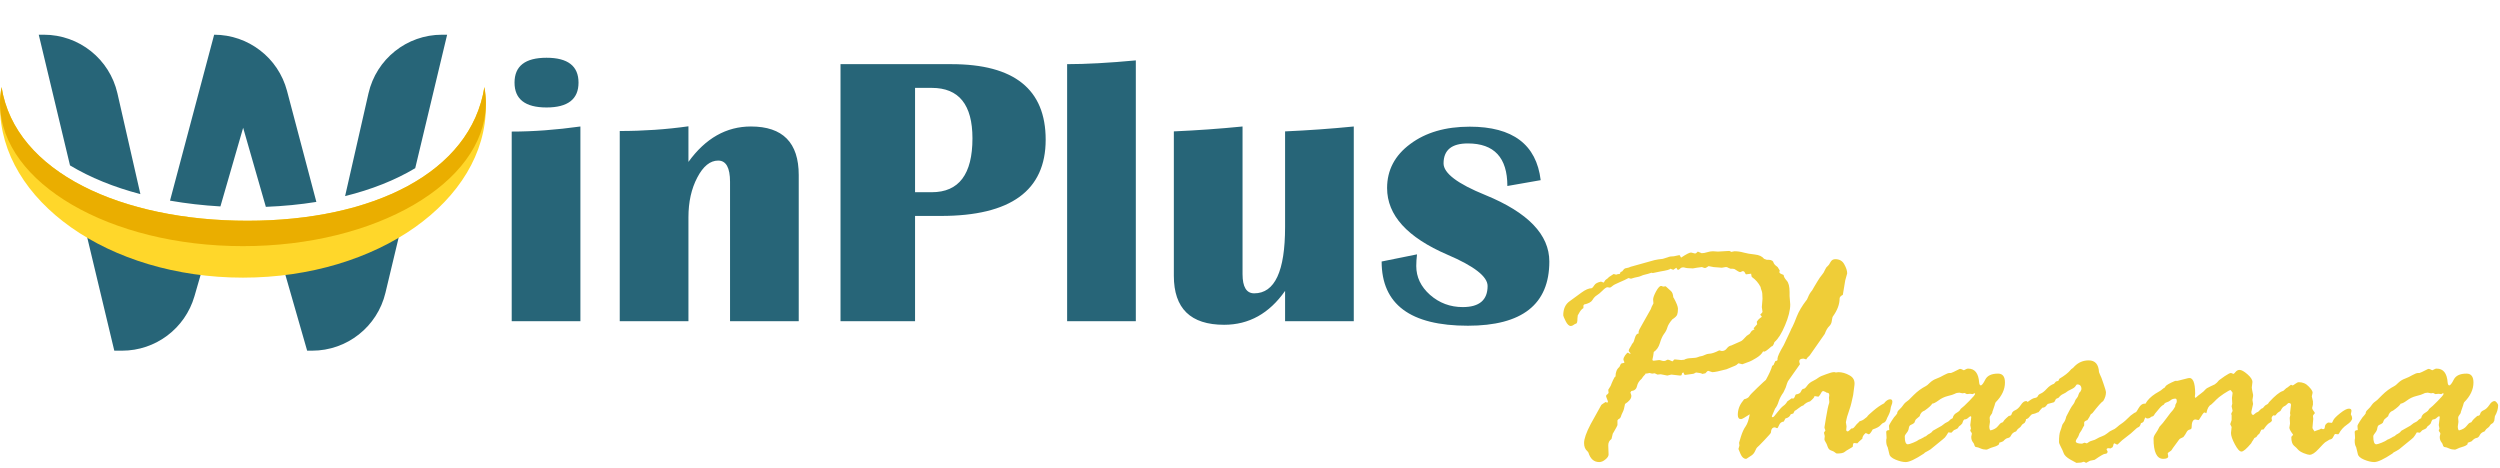
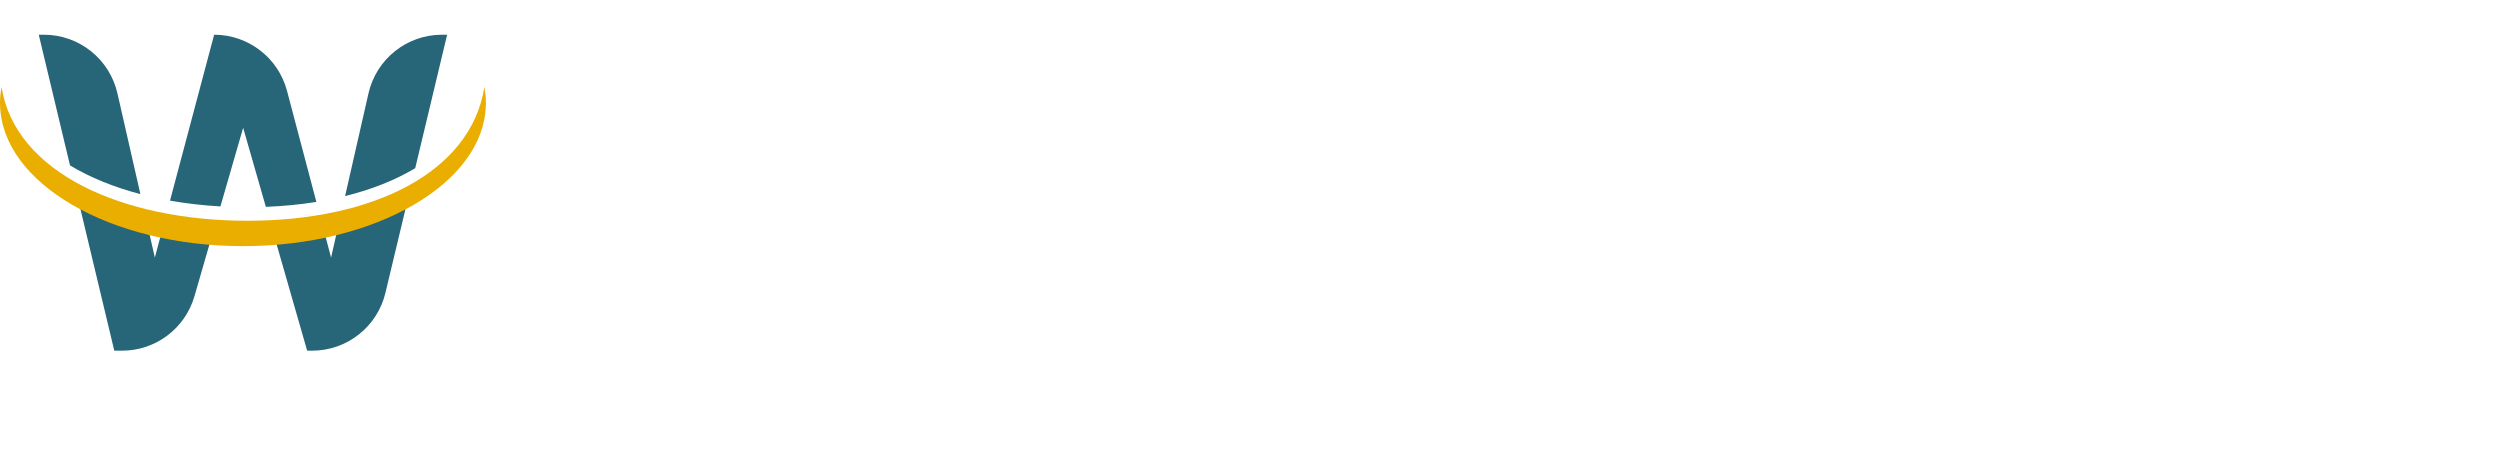
<svg xmlns="http://www.w3.org/2000/svg" width="1073" height="201" viewBox="0 0 1073 201" fill="none">
-   <path d="M234.569 24.788C243.724 24.788 248.302 28.344 248.302 35.457C248.302 42.569 243.724 46.126 234.569 46.126C225.414 46.126 220.837 42.569 220.837 35.457C220.837 28.344 225.414 24.788 234.569 24.788ZM219.625 137.862V56.472C228.834 56.472 238.662 55.744 249.111 54.289V137.862H219.625ZM342.816 137.862H313.332V78.052C313.332 71.963 311.635 68.918 308.242 68.918C304.796 68.918 301.806 71.343 299.275 76.193C296.743 80.988 295.479 86.673 295.479 93.247V137.862H265.993V56.229C276.118 56.229 285.947 55.556 295.479 54.208V69.484C302.803 59.354 311.742 54.289 322.299 54.289C335.976 54.289 342.816 61.24 342.816 75.142V137.862ZM360.75 137.862V27.536H408.331C435.312 27.536 448.802 38.34 448.802 59.947C448.802 81.77 433.804 92.681 403.807 92.681H392.739V137.862H360.75ZM392.739 82.497H399.929C411.562 82.497 417.378 74.792 417.378 59.381C417.378 44.941 411.562 37.72 399.929 37.72H392.739V82.497ZM487.496 25.92V137.862H458.01V27.536C466.143 27.536 475.972 26.997 487.496 25.92ZM581.041 54.289V137.862H551.557V124.849C544.77 134.548 536.046 139.398 525.382 139.398C511.003 139.398 503.814 132.393 503.814 118.383V56.391C513.723 55.96 523.553 55.259 533.3 54.289V117.656C533.3 123.152 534.968 125.9 538.308 125.9C547.14 125.9 551.557 116.417 551.557 97.45V56.391C561.41 55.96 571.24 55.259 581.041 54.289ZM661.259 77.324L646.96 79.83C646.96 67.652 641.304 61.563 629.995 61.563C623.049 61.563 619.575 64.419 619.575 70.131C619.575 74.334 625.552 78.86 637.508 83.71C655.818 91.199 664.974 100.71 664.974 112.241C664.974 130.615 653.315 139.802 629.995 139.802C605.33 139.802 592.998 130.615 592.998 112.241L608.183 109.169C607.968 110.948 607.861 112.618 607.861 114.181C607.861 118.922 609.825 123.044 613.758 126.547C617.743 130.049 622.427 131.8 627.814 131.8C634.923 131.8 638.477 128.783 638.477 122.748C638.477 118.707 632.741 114.234 621.272 109.331C603.983 101.895 595.34 92.358 595.34 80.719C595.34 73.014 598.651 66.709 605.276 61.806C611.901 56.849 620.409 54.37 630.803 54.37C649.276 54.37 659.427 62.022 661.259 77.324Z" fill="#276578" />
  <path d="M189.693 14.9C174.603 14.9 161.517 25.335 158.153 40.072L148.116 84.164C159.432 81.358 169.602 77.338 178.212 72.185L191.908 14.898H189.693V14.9ZM145.689 94.799L142.096 110.552L138.374 96.456C131.584 97.851 124.482 98.819 117.134 99.344L131.829 150.511H133.961C148.936 150.511 161.959 140.239 165.435 125.665L175.588 83.211C166.896 88.021 156.792 91.961 145.689 94.799ZM123.186 38.989C121.3 31.9 117.167 25.86 111.641 21.627C106.129 17.378 99.259 14.9 91.911 14.9L72.968 86.118C79.921 87.333 87.156 88.168 94.601 88.596L104.359 54.842L114.101 88.778C121.612 88.482 128.863 87.778 135.783 86.662L123.186 38.989ZM70.212 96.456L66.457 110.552L62.864 94.799C51.761 91.959 41.657 88.021 32.965 83.214L49.055 150.511H52.385C66.802 150.511 79.463 140.976 83.466 127.126L91.488 99.36C84.135 98.835 77.017 97.851 70.212 96.456ZM50.4 40.072C47.039 25.335 33.95 14.9 18.845 14.9H16.631L30.046 70.988C38.738 76.224 48.972 80.357 60.258 83.311L50.4 40.072Z" fill="#276578" />
-   <path d="M208.55 45.568C208.55 86.215 161.867 119.165 104.275 119.165C46.687 119.165 0 86.215 0 45.568C0 45.386 1.44217e-06 45.206 0.024 45.026C0.024 42.432 0.255 39.874 0.676 37.362C6.464 74.136 52.546 94.747 106.206 94.747C159.865 94.747 202.088 74.136 207.9 37.362C208.294 39.874 208.526 42.432 208.526 45.026C208.55 45.206 208.55 45.386 208.55 45.568Z" fill="#FFD72A" />
  <path d="M208.552 44.206C208.552 44.485 208.552 44.747 208.528 45.026C207.807 78.584 161.401 105.646 104.277 105.646C47.153 105.646 0.746 78.584 0.026 45.026C0.002 44.747 0.002 44.485 0.002 44.206C0.002 41.891 0.234 39.611 0.676 37.362C6.464 74.136 52.544 94.747 106.205 94.747C159.865 94.747 202.088 74.136 207.899 37.362C208.32 39.611 208.552 41.891 208.552 44.206Z" fill="#EAAE00" />
-   <path d="M696.219 116.501L696.775 115.809C697.096 115.347 697.56 115.093 698.16 115.047C698.76 114.954 699.337 114.77 699.89 114.492L710.069 111.652C711.038 111.421 712.239 111.236 713.669 111.098L715.886 110.405C716.486 110.128 717.339 109.989 718.448 109.989L720.731 109.504C720.917 109.504 721.078 109.689 721.215 110.059C721.355 110.382 721.47 110.544 721.563 110.544C723.732 109.112 725.117 108.396 725.718 108.396H725.855L727.516 108.811C727.795 108.811 728.095 108.627 728.417 108.257L728.695 107.98C729.709 108.442 730.265 108.673 730.357 108.673C731.049 108.673 731.834 108.535 732.711 108.257C733.588 107.98 734.417 107.842 735.202 107.842L737.35 107.98L742.127 107.703C742.403 107.703 742.704 107.842 743.027 108.119L744.412 107.842C745.75 107.842 747.066 108.026 748.359 108.396C749.697 108.765 751.29 109.042 753.136 109.227C754.984 109.412 756.322 110.035 757.154 111.098L758.331 111.513H759.16C760.361 111.513 761.077 111.998 761.306 112.968C761.585 113.522 762.138 114.077 762.968 114.631L763.868 116.086C763.776 116.363 763.731 116.64 763.731 116.917C763.731 117.194 764.239 117.518 765.253 117.887L765.53 118.026C765.577 118.718 766.016 119.527 766.846 120.45C767.678 121.328 768.092 122.99 768.092 125.438V127.101L768.37 130.704C768.37 133.151 767.631 136.107 766.154 139.571C764.724 143.035 763.199 145.46 761.585 146.845C761.214 148.093 760.777 148.716 760.269 148.716C758.652 150.194 757.614 150.933 757.154 150.933C757.059 150.933 756.922 150.887 756.738 150.794C756.137 151.903 755.121 152.873 753.691 153.704C752.306 154.535 751.406 155.02 750.99 155.159C750.574 155.297 749.513 155.69 747.804 156.337L746.142 155.921C745.45 156.568 744.965 156.914 744.689 156.96L741.018 158.484C737.927 159.316 735.894 159.731 734.925 159.731L733.195 159.177C732.919 159.177 732.503 159.524 731.948 160.216L730.633 160.493C730.357 160.216 729.456 160.008 727.932 159.87C727.287 160.285 726.755 160.493 726.339 160.493L723.293 160.909C722.924 160.909 722.692 160.563 722.6 159.87L721.979 160.078L721.702 161.048C721.515 161.14 721.286 161.186 721.01 161.186L717.339 160.77L715.607 161.186L712.768 160.632L711.383 160.77L710.206 160.216L709.1 160.355L707.992 160.078L706.675 160.355L706.399 160.216C706.214 160.586 705.983 160.886 705.706 161.117C705.43 161.348 705.061 161.833 704.598 162.572C703.537 163.449 702.868 164.511 702.591 165.759C702.312 167.005 701.506 167.698 700.166 167.837C700.074 168.022 699.937 168.253 699.75 168.53C699.843 168.622 699.982 169.015 700.166 169.707V169.985C700.166 171.093 699.266 172.224 697.467 173.379C697.188 175.042 696.843 176.243 696.427 176.982C696.059 177.721 695.806 178.344 695.666 178.852C695.527 179.314 695.135 179.707 694.489 180.03L694.213 180.446V182.455C694.213 182.547 694.073 182.847 693.797 183.355C693.52 183.817 693.128 184.51 692.62 185.434L692.204 186.126L691.651 188.413C690.727 189.059 690.266 189.96 690.266 191.114L690.403 195.063C690.403 195.756 689.942 196.472 689.018 197.211C688.141 197.95 687.264 198.319 686.388 198.319C684.126 198.319 682.58 196.957 681.748 194.232L681.332 193.678C680.363 192.893 679.879 191.715 679.879 190.145C679.879 188.343 680.826 185.641 682.717 182.039L687.288 173.795C687.335 173.702 687.933 173.287 689.089 172.548L689.85 172.825C690.034 172.733 690.127 172.548 690.127 172.271C690.127 172.178 689.874 171.509 689.366 170.262V169.985C689.366 169.615 689.526 169.384 689.85 169.292L690.403 168.668L690.266 167.283C691.096 166.036 691.535 165.227 691.58 164.858L692.273 163.264C692.736 162.202 693.104 161.648 693.381 161.602C693.381 159.754 693.934 158.392 695.042 157.514L695.598 156.337C695.735 156.059 696.035 155.898 696.496 155.852C696.959 155.805 697.188 155.736 697.188 155.644C697.188 155.459 697.12 155.228 696.983 154.951C696.843 154.674 696.775 154.443 696.775 154.258C696.775 153.796 697.028 153.196 697.536 152.457C698.089 151.718 698.481 151.349 698.713 151.349L699.75 151.972V151.556C699.29 151.141 699.058 150.794 699.058 150.517C699.058 150.148 699.266 149.663 699.682 149.062C700.098 148.416 700.351 147.954 700.443 147.677L700.998 146.984C701.091 146.984 701.322 146.337 701.691 145.044C702.06 143.751 702.591 143.128 703.284 143.174V142.481C703.284 142.019 703.813 140.911 704.874 139.156L708.545 132.643C708.637 132.182 709.006 131.373 709.653 130.219L709.514 128.556C709.514 127.817 709.93 126.662 710.762 125.092C711.639 123.522 712.352 122.737 712.908 122.737C713.184 122.737 713.369 122.783 713.461 122.875C713.6 122.968 713.716 123.014 713.808 123.014L714.914 122.875L717.131 124.884C717.731 125.392 718.076 126.293 718.169 127.586L718.448 128.002C719.601 130.126 720.178 131.627 720.178 132.505C720.178 133.613 720.062 134.468 719.833 135.068C719.646 135.622 718.953 136.292 717.755 137.077C716.599 138.417 715.886 139.594 715.607 140.61C715.33 141.58 714.846 142.504 714.153 143.382C713.508 144.259 712.931 145.552 712.423 147.261C711.915 148.97 711.038 150.24 709.79 151.071C709.653 152.319 709.469 153.381 709.237 154.258V154.397C709.237 154.674 709.422 154.813 709.79 154.813L712.076 154.535C712.352 154.535 712.676 154.605 713.045 154.743C713.461 154.882 713.853 154.951 714.222 154.951C714.593 154.951 715.054 154.766 715.607 154.397H716.023C716.207 154.397 716.784 154.628 717.755 155.09L718.032 154.951C718.308 154.489 718.585 154.258 718.861 154.258L721.563 154.535L722.879 154.397C723.524 153.981 724.517 153.75 725.855 153.704C727.24 153.658 728.187 153.519 728.695 153.288C729.248 153.057 729.733 152.919 730.149 152.873C730.565 152.826 731.094 152.642 731.742 152.319C732.434 151.995 733.011 151.833 733.472 151.833C734.533 151.833 736.01 151.349 737.903 150.379C738.549 150.563 738.92 150.656 739.012 150.656C739.889 150.656 740.605 150.286 741.158 149.547C741.711 148.808 742.335 148.393 743.027 148.3L747.251 146.43C747.619 146.291 748.428 145.529 749.673 144.143L750.921 143.312L751.751 142.134C751.751 142.042 752.19 141.765 753.067 141.303C752.883 141.211 752.743 141.072 752.651 140.888L754.176 139.156C754.083 138.694 754.036 138.417 754.036 138.324V138.047C754.499 137.354 754.96 136.846 755.421 136.523C755.929 136.2 756.182 135.992 756.182 135.899L755.49 135.068C756.137 134.421 756.461 134.006 756.461 133.821L756.182 131.812L756.461 128.279C756.461 126.477 756.345 125.323 756.114 124.815C755.882 124.261 755.721 123.707 755.629 123.152C754.752 121.443 753.528 120.035 751.959 118.926C751.822 118.834 751.751 118.672 751.751 118.441L751.614 117.748V117.471L749.397 117.748C749.305 117.748 749.144 117.518 748.912 117.056C748.728 116.594 748.404 116.363 747.943 116.363L746.974 116.779H746.835C746.513 116.779 745.705 116.34 744.412 115.462C744.136 115.37 743.559 115.324 742.682 115.324L741.711 114.908C741.434 114.723 741.203 114.631 741.018 114.631H740.605L739.012 114.908L735.481 114.631L733.333 114.215C732.548 114.77 732.042 115.047 731.81 115.047C731.626 115.047 731.187 114.908 730.494 114.631H730.357L728.279 114.908C727.632 115 727.102 115.093 726.687 115.185H726.271C724.748 115.185 723.572 115.047 722.74 114.77H722.324C721.815 114.77 721.402 114.954 721.078 115.324C720.754 115.647 720.454 115.809 720.178 115.809C719.993 115.809 719.762 115.509 719.485 114.908C718.885 115.37 718.448 115.67 718.169 115.809L716.923 115.324C716.739 115.693 715.33 116.086 712.7 116.501L709.377 117.194L708.821 117.056C707.76 117.425 706.883 117.679 706.191 117.818C705.498 117.956 704.874 118.164 704.321 118.441C703.813 118.672 703.26 118.834 702.66 118.926C702.06 119.018 701.183 119.25 700.029 119.619L698.921 119.342C698.044 119.85 696.775 120.45 695.113 121.143C693.45 121.836 692.412 122.39 691.996 122.806C691.58 123.222 691.188 123.429 690.819 123.429C690.727 123.429 690.45 123.383 689.989 123.291H689.85C689.434 123.291 688.742 123.776 687.773 124.746C686.848 125.669 686.043 126.339 685.35 126.755C684.658 127.17 684.034 127.84 683.481 128.764C682.972 129.641 681.772 130.288 679.879 130.704C679.786 130.796 679.694 130.934 679.602 131.119V132.228C678.865 132.643 678.194 133.452 677.593 134.653L677.18 135.345L677.04 136.662C677.04 138.047 676.856 138.786 676.487 138.878C676.116 138.971 675.724 139.179 675.31 139.502C674.939 139.779 674.57 139.918 674.202 139.918C673.417 139.918 672.677 139.225 671.985 137.839C671.292 136.454 670.947 135.622 670.947 135.345C670.947 132.62 671.848 130.611 673.649 129.318L678.77 125.577C680.479 124.33 681.932 123.707 683.133 123.707C683.502 123.522 683.894 123.083 684.31 122.39C684.726 121.697 685.671 121.189 687.149 120.866L688.257 121.282C688.349 121.282 688.489 121.097 688.673 120.727C688.857 120.358 689.134 120.058 689.505 119.827C689.919 119.596 690.266 119.296 690.542 118.926L692.343 117.748C692.436 117.748 692.528 117.702 692.62 117.61L693.657 117.887C693.75 117.887 693.889 117.841 694.073 117.748C694.258 117.656 694.582 117.61 695.042 117.61C695.227 117.61 695.366 117.379 695.458 116.917C695.643 116.686 695.898 116.548 696.219 116.501ZM748.012 172.132L748.567 171.37C749.768 171.093 750.529 170.631 750.853 169.985C750.99 169.661 752.143 168.46 754.313 166.382C756.482 164.304 757.683 163.195 757.915 163.057C759.392 160.378 760.292 158.369 760.614 157.029C761.169 156.752 761.446 156.429 761.446 156.059L761.999 154.951L762.623 154.813L762.899 154.535V153.912C762.899 153.08 763.8 151.141 765.601 148.093C767.399 144.351 768.37 142.296 768.507 141.927C768.647 141.511 768.923 140.934 769.339 140.195C769.755 139.41 770.377 137.932 771.209 135.761C772.086 133.59 773.423 131.327 775.224 128.972C775.409 128.879 775.685 128.371 776.056 127.447C776.425 126.477 777.002 125.531 777.786 124.607L778.618 123.152C778.895 122.69 779.379 121.882 780.072 120.727C780.764 119.573 781.386 118.672 781.941 118.026C782.542 117.333 782.979 116.617 783.255 115.878C783.579 115.139 783.948 114.608 784.364 114.285C784.78 113.961 785.196 113.384 785.612 112.553C786.073 111.675 786.765 111.236 787.687 111.236C789.488 111.236 790.781 111.975 791.565 113.453C792.397 114.931 792.811 116.224 792.811 117.333C792.811 117.471 792.534 118.464 791.981 120.312L790.941 126.547C790.02 127.009 789.556 127.54 789.556 128.14C789.556 130.588 788.611 133.128 786.718 135.761C786.533 135.946 786.373 136.546 786.233 137.562C786.141 138.578 785.749 139.41 785.056 140.056C784.364 140.703 783.742 141.788 783.187 143.312L776.749 152.526L776.193 153.08C775.917 153.265 775.593 153.658 775.224 154.258L774.116 153.912C772.87 153.912 772.246 154.304 772.246 155.09C772.246 155.367 772.339 155.736 772.523 156.198V156.337C772.523 156.383 770.817 158.807 767.399 163.611C767.215 163.888 766.893 164.789 766.43 166.313L765.461 168.391C764.492 169.731 763.8 171.047 763.384 172.34C763.015 173.587 762.507 174.603 761.862 175.388C760.937 177.466 760.477 178.552 760.477 178.644C760.477 178.921 760.614 179.06 760.893 179.06C761.169 179.06 761.814 178.367 762.831 176.982C763.892 175.596 764.745 174.672 765.393 174.21C766.085 173.749 766.662 173.102 767.123 172.271L767.815 171.786C767.999 171.693 768.392 171.416 768.992 170.954L769.684 171.093C770.056 170.816 770.285 170.492 770.377 170.123C770.469 169.753 770.609 169.476 770.793 169.292C771.994 169.153 772.731 168.714 773.01 167.975C773.331 167.236 773.7 166.867 774.116 166.867C774.487 166.867 774.972 166.451 775.572 165.62C776.17 164.742 777.002 164.05 778.063 163.542C779.171 162.987 779.98 162.502 780.488 162.087C781.041 161.671 782.126 161.186 783.742 160.632C785.356 160.031 786.441 159.731 786.997 159.731H787.41L787.966 159.87L789.003 159.731C790.62 159.731 792.234 160.193 793.851 161.117C795.465 161.994 796.157 163.38 795.928 165.274L795.373 169.569L794.612 172.964C794.52 173.518 794.151 174.742 793.503 176.635C792.858 178.529 792.534 179.614 792.534 179.891L792.258 181.208L792.534 183.009L792.397 184.464C792.397 184.925 792.626 185.156 793.09 185.156C793.274 185.156 793.782 184.741 794.612 183.91C795.12 184.002 795.604 183.725 796.065 183.078C796.528 182.432 797.15 181.762 797.935 181.069C797.935 180.884 798.235 180.723 798.835 180.584C799.435 180.399 800.267 179.845 801.329 178.921C801.513 178.506 802.413 177.628 804.03 176.289C805.644 174.903 807.19 173.841 808.667 173.102L809.083 172.548C809.868 171.763 810.584 171.37 811.229 171.37C811.877 171.37 812.2 171.716 812.2 172.409C812.2 172.871 812.085 173.356 811.853 173.864C811.621 174.372 811.461 175.042 811.368 175.873C811.276 176.658 810.815 177.813 809.983 179.337L809.707 180.03C809.383 180.815 808.991 181.277 808.53 181.416C808.069 181.554 807.561 181.947 807.006 182.593C806.497 183.194 805.413 183.771 803.751 184.325C803.014 185.711 802.437 186.403 802.021 186.403L800.775 185.849C799.804 186.634 799.32 187.443 799.32 188.274C798.121 189.29 797.405 189.96 797.174 190.283L795.789 190.145C795.42 190.145 795.236 190.653 795.236 191.669C795.236 191.761 794.751 192.084 793.782 192.639C792.858 193.147 792.142 193.608 791.634 194.024C791.128 194.44 790.043 194.648 788.379 194.648C788.195 194.648 787.918 194.486 787.55 194.163C787.181 193.839 786.626 193.562 785.888 193.331C785.196 193.1 784.711 192.569 784.435 191.738C784.156 190.86 783.856 190.191 783.534 189.729C783.21 189.221 783.05 188.828 783.05 188.551L783.187 187.166L782.842 185.711L783.463 184.741C783.187 184.094 783.05 183.655 783.05 183.425L783.742 179.199C784.248 176.15 784.664 174.164 784.988 173.24C785.08 173.148 785.125 172.871 785.125 172.409L784.988 170.677L785.125 169.707C785.125 169.015 784.896 168.645 784.435 168.599C783.971 168.553 783.695 168.437 783.603 168.253C783.002 167.975 782.657 167.837 782.563 167.837C782.194 167.837 781.873 168.137 781.594 168.737C781.317 169.292 780.949 169.8 780.488 170.262L778.755 169.985V170.123C778.755 170.492 778.134 171.208 776.886 172.271C775.733 172.548 774.74 173.148 773.908 174.072C773.539 174.072 772.894 174.442 771.97 175.18C771.093 175.873 770.516 176.266 770.24 176.358L769.684 177.466L768.578 177.813C768.255 178.737 767.494 179.337 766.293 179.614L765.601 180.931C764.632 181.023 763.96 181.531 763.592 182.455C763.223 183.332 762.946 183.771 762.762 183.771C762.67 183.771 762.507 183.725 762.278 183.632C762.091 183.494 761.906 183.425 761.722 183.425C760.706 183.425 760.153 184.186 760.061 185.711C760.061 185.895 759.115 186.981 757.222 188.967C755.329 190.953 754.313 191.969 754.176 192.015C754.036 192.061 753.76 192.546 753.344 193.47C752.975 194.347 752.443 195.017 751.751 195.479C751.058 195.895 750.529 196.241 750.16 196.518C749.836 196.795 749.581 196.934 749.397 196.934C748.428 196.934 747.643 196.241 747.043 194.856C746.443 193.47 746.142 192.754 746.142 192.708L746.558 191.253L746.421 190.006C746.421 189.96 746.698 189.036 747.251 187.235C747.851 185.387 748.52 183.956 749.26 182.94C749.997 181.877 750.574 180.168 750.99 177.813C748.912 179.199 747.667 179.891 747.251 179.891C746.327 179.891 745.866 179.291 745.866 178.09C745.866 175.873 746.582 173.887 748.012 172.132ZM861.083 179.476L862.192 178.506C862.884 178.506 863.3 178.205 863.437 177.605C863.577 176.959 864.061 176.451 864.891 176.081C865.77 175.712 866.576 174.973 867.316 173.864C868.053 172.709 868.816 172.132 869.601 172.132C869.878 172.132 870.201 172.363 870.57 172.825C870.939 173.287 871.123 173.656 871.123 173.933C871.123 175.457 870.662 177.028 869.738 178.644L869.462 180.584L868.977 181.485C868.285 181.854 867.824 182.247 867.592 182.662C867.408 183.078 866.876 183.586 865.999 184.186L865.307 185.156C864.293 185.48 863.6 186.011 863.229 186.75C862.908 187.489 862.423 187.904 861.776 187.997C861.176 188.089 860.507 188.551 859.769 189.382C859.306 189.613 858.753 189.821 858.105 190.006L857.968 190.699C857.505 191.161 856.768 191.53 855.751 191.807C854.782 192.084 854.045 192.361 853.537 192.639C853.074 192.869 852.752 192.985 852.568 192.985C851.691 192.985 850.883 192.823 850.143 192.5C849.406 192.13 848.642 191.9 847.858 191.807C847.581 191.53 847.42 191.23 847.373 190.906C847.328 190.583 847.096 190.168 846.681 189.66C846.267 189.105 846.059 188.366 846.059 187.443L846.335 186.126C846.335 185.942 846.22 185.711 845.988 185.434C845.759 185.156 845.643 184.925 845.643 184.741C845.643 184.556 845.688 184.417 845.782 184.325C845.875 184.233 845.919 184.094 845.919 183.91C845.919 183.679 845.875 183.425 845.782 183.147C845.688 182.87 845.643 182.639 845.643 182.455L846.059 179.06C846.059 178.783 845.967 178.644 845.782 178.644C845.596 178.644 845.251 178.875 844.743 179.337C844.282 179.799 843.726 180.03 843.081 180.03C842.712 180.307 842.412 180.884 842.181 181.762C841.812 182.224 841.351 182.639 840.796 183.009L840.519 183.425C840.427 183.748 840.079 184.025 839.482 184.256C838.881 184.441 838.465 184.695 838.234 185.018L837.541 185.711L836.227 185.572C836.135 185.664 835.88 186.08 835.464 186.819C835.05 187.512 834.518 188.089 833.871 188.551L828.61 192.846C828.057 193.216 827.248 193.678 826.187 194.232L825.771 194.648C822.077 197.095 819.47 198.319 817.946 198.319C816.7 198.319 815.247 197.973 813.585 197.28C811.921 196.587 811.023 195.756 810.884 194.786L810.191 191.946C809.775 191.299 809.567 190.399 809.567 189.244C809.567 188.69 809.615 188.32 809.707 188.136V187.72L809.567 185.434C809.567 184.879 810.007 184.602 810.884 184.602L810.745 182.732C810.745 182.547 811.137 181.831 811.922 180.584C812.753 179.291 813.306 178.552 813.585 178.367L814.275 177.466C814.231 176.912 814.554 176.335 815.247 175.735C815.939 175.088 816.492 174.442 816.908 173.795C817.324 173.148 818.109 172.432 819.262 171.647L821.34 169.569C822.954 167.952 824.71 166.659 826.601 165.689C826.877 165.597 827.433 165.135 828.262 164.304C829.141 163.472 830.111 162.872 831.172 162.502C832.28 162.087 833.341 161.579 834.358 160.978C835.419 160.378 836.248 160.078 836.849 160.078H837.404C837.588 160.078 838.81 159.5 841.072 158.346H841.488C841.672 158.346 842.112 158.53 842.805 158.9H842.942L844.05 158.346C844.234 158.253 844.466 158.207 844.743 158.207C847.605 158.207 849.174 160.193 849.45 164.165C849.543 164.996 849.774 165.412 850.143 165.412C850.606 165.412 851.251 164.581 852.083 162.918C852.96 161.209 854.782 160.355 857.552 160.355C859.538 160.355 860.53 161.625 860.53 164.165C860.53 167.167 859.19 170.008 856.515 172.686C856.328 173.056 856.191 173.472 856.099 173.933L855.13 176.774V176.912C855.13 177.19 854.922 177.582 854.506 178.09C854.137 178.552 853.953 178.968 853.953 179.337L854.09 181.069L853.813 183.009C853.813 183.886 853.974 184.464 854.298 184.741C855.775 184.371 856.836 183.771 857.484 182.94C858.176 182.062 858.661 181.577 858.937 181.485L859.63 181.208C860.046 180.515 860.53 179.938 861.083 179.476ZM838.097 179.476C838.281 178.46 838.834 177.697 839.758 177.19C840.727 176.635 841.304 176.081 841.488 175.527C842.365 174.88 843.613 173.725 845.227 172.063C846.889 170.4 847.72 169.384 847.72 169.015C847.72 168.876 847.628 168.807 847.444 168.807H847.305L846.751 169.153L845.504 169.015L844.189 169.153L843.22 168.668L842.32 168.807L840.935 168.53C840.195 168.53 839.55 168.691 838.995 169.015C838.489 169.292 837.473 169.615 835.948 169.985C834.471 170.354 833.133 171.001 831.933 171.924C830.732 172.802 829.855 173.24 829.302 173.24C828.978 173.933 827.894 174.926 826.048 176.22C824.939 176.589 824.223 177.397 823.902 178.644C822.701 179.614 822.101 180.168 822.101 180.307L821.616 181.485C821.248 181.808 820.784 182.085 820.231 182.316C819.678 182.501 819.354 182.986 819.262 183.771C819.17 184.51 818.846 185.203 818.293 185.849C817.785 186.45 817.53 186.935 817.53 187.304C817.53 189.567 817.969 190.699 818.846 190.699C819.215 190.699 819.978 190.468 821.132 190.006C822.332 189.498 823.025 189.152 823.209 188.967C823.394 188.782 823.762 188.597 824.318 188.413L825.632 187.72C825.816 187.535 826.024 187.419 826.256 187.373C826.485 187.327 826.717 187.189 826.948 186.958C827.177 186.681 827.593 186.403 828.194 186.126C828.794 185.803 829.255 185.387 829.579 184.879C830.363 184.417 831.633 183.702 833.386 182.732L834.842 181.623C835.856 181.161 836.48 180.769 836.712 180.446C836.941 180.122 837.404 179.799 838.097 179.476ZM882.411 163.75L883.449 163.472L883.864 162.572C886.126 161.232 887.741 159.962 888.712 158.761C888.804 158.577 889.012 158.392 889.333 158.207C889.657 158.022 890.002 157.699 890.373 157.237C892.08 155.528 894.112 154.674 896.466 154.674C899.236 154.674 900.713 156.36 900.898 159.731L901.314 160.77C901.682 161.417 902.191 162.733 902.836 164.719C903.528 166.705 903.876 167.929 903.876 168.391C903.876 169.638 903.483 170.885 902.699 172.132C902.051 172.455 900.505 174.187 898.059 177.328L897.367 177.813C896.996 178.644 896.511 179.476 895.911 180.307C894.989 180.63 894.528 180.977 894.528 181.346V182.593C894.528 182.686 894.412 182.87 894.181 183.147C893.997 183.425 893.72 183.956 893.351 184.741L892.796 185.572C892.612 185.757 892.427 186.149 892.243 186.75C892.059 187.304 891.78 187.812 891.411 188.274C891.087 188.736 890.926 189.105 890.926 189.382C890.926 190.075 891.827 190.422 893.628 190.422C893.72 190.422 894.065 190.283 894.665 190.006L895.634 190.283C895.727 190.283 895.958 190.145 896.327 189.867C896.698 189.544 897.251 189.29 897.988 189.105C898.773 188.921 899.444 188.643 899.997 188.274C900.598 187.904 901.29 187.581 902.075 187.304C902.904 187.027 903.689 186.588 904.429 185.988C905.169 185.341 905.882 184.879 906.575 184.602C907.315 184.325 907.983 183.91 908.584 183.355C909.229 182.755 909.945 182.201 910.73 181.693C911.514 181.184 912.76 180.076 914.469 178.367C915.577 177.49 916.338 177.005 916.754 176.912C916.846 176.912 917.239 176.312 917.931 175.111C918.668 173.864 919.5 173.24 920.424 173.24C921.393 173.24 921.878 173.702 921.878 174.626C921.878 175.134 921.646 175.619 921.185 176.081V176.497L921.323 177.605C921.415 177.744 921.462 177.951 921.462 178.229C921.462 178.413 921.278 178.69 920.909 179.06C920.585 179.429 920.354 179.914 920.217 180.515C920.077 181.069 919.64 181.438 918.9 181.623C918.624 182.639 918.255 183.217 917.792 183.355C917.378 183.494 916.778 183.956 915.993 184.741C915.208 185.526 914.1 186.45 912.668 187.512C911.238 188.574 910.245 189.406 909.692 190.006C909.184 190.56 908.837 190.837 908.652 190.837C908.56 190.837 908.376 190.745 908.099 190.56C907.823 190.375 907.636 190.283 907.544 190.283C907.267 190.283 907.083 190.606 906.991 191.253L906.714 191.946C906.114 192.315 905.766 192.5 905.674 192.5L905.261 192.361H904.982C904.429 192.361 904.152 192.569 904.152 192.985L904.568 193.678V193.816C904.568 194.463 904.197 194.786 903.46 194.786C902.952 194.786 901.474 195.641 899.028 197.349L897.019 197.765L895.358 198.666C894.805 198.343 894.457 198.181 894.32 198.181L893.212 198.527L891.203 198.666C891.158 198.666 890.302 198.204 888.641 197.28C887.027 196.356 886.058 195.433 885.734 194.509C885.41 193.585 884.994 192.662 884.488 191.738C883.98 190.768 883.725 190.098 883.725 189.729C883.725 187.512 883.909 185.942 884.28 185.018C884.649 184.048 884.881 183.332 884.973 182.87C885.065 182.408 885.318 181.923 885.734 181.416C886.195 180.861 886.564 179.984 886.842 178.783C888.18 176.104 889.104 174.464 889.61 173.864C890.118 173.264 890.51 172.525 890.789 171.647L891.687 170.4C891.78 170.308 891.919 169.961 892.103 169.361C892.288 168.714 892.519 168.345 892.796 168.253C893.165 167.606 893.351 167.19 893.351 167.005C893.351 165.666 892.751 164.996 891.55 164.996C891.319 164.996 891.066 165.25 890.789 165.759C890.51 166.22 889.865 166.682 888.849 167.144C887.88 167.606 887.28 167.952 887.048 168.183C886.819 168.414 886.311 168.714 885.526 169.084C884.786 169.407 884.141 169.938 883.588 170.677L882.411 171.231C882.04 172.109 881.718 172.594 881.44 172.686C881.163 172.779 880.31 173.01 878.878 173.379C878.785 173.425 878.556 173.702 878.185 174.21C877.816 174.718 877.287 174.973 876.595 174.973C876.039 175.527 875.486 176.173 874.933 176.912C874.746 176.912 874.262 177.097 873.477 177.466L872.092 177.813C871.723 178.09 871.308 178.529 870.847 179.129C870.431 179.73 869.622 180.03 868.424 180.03C867.732 180.03 867.384 179.476 867.384 178.367C867.384 176.104 868.169 174.303 869.738 172.964C871.355 171.624 872.532 170.908 873.269 170.816C874.009 170.723 874.47 170.446 874.654 169.985C874.839 169.523 875.278 169.153 875.971 168.876C876.708 168.553 877.54 167.883 878.464 166.867C879.433 165.805 880.471 165.089 881.579 164.719L882.411 163.75ZM948.604 165.897L950.544 164.996C951.189 164.581 951.813 163.98 952.414 163.195L954.836 161.463C956.221 160.539 957.122 160.078 957.538 160.078L958.644 160.493C958.738 160.493 959.015 160.216 959.476 159.662C959.984 159.061 960.56 158.761 961.206 158.761C962.038 158.761 963.17 159.385 964.599 160.632C966.029 161.879 966.745 162.987 966.745 163.957L966.469 166.313C966.469 166.682 966.653 167.721 967.022 169.43V169.985L966.745 171.647L967.022 173.379L966.261 176.774C966.261 177.651 966.561 178.09 967.161 178.09C967.946 177.351 968.615 176.912 969.17 176.774L970.139 175.804C970.508 175.434 970.785 175.25 970.969 175.25C971.153 175.25 971.385 175.042 971.661 174.626C971.985 174.164 972.378 173.841 972.838 173.656C973.302 173.472 973.623 173.148 973.807 172.686C976.393 169.869 978.378 168.253 979.763 167.837C979.948 167.837 980.248 167.606 980.664 167.144C981.125 166.682 981.493 166.405 981.772 166.313L983.294 165.135L983.918 165.412H984.055C984.147 165.412 984.519 165.181 985.164 164.719C985.811 164.257 986.272 164.027 986.549 164.027C988.302 164.027 989.735 164.627 990.843 165.828C991.996 166.983 992.573 167.883 992.573 168.53L992.226 170.123L992.713 172.271V173.656L992.365 175.111C992.365 175.388 992.549 175.781 992.918 176.289C993.334 176.797 993.542 177.143 993.542 177.328C992.989 177.929 992.713 178.321 992.713 178.506L992.85 179.753L992.505 183.563C992.505 183.886 992.805 184.417 993.403 185.156C993.682 184.972 994.074 184.81 994.582 184.671C995.088 184.533 995.48 184.394 995.759 184.256C996.036 184.071 996.173 183.979 996.173 183.979C996.173 183.933 996.151 183.91 996.104 183.91C996.196 183.91 996.473 184.002 996.936 184.186H997.213C997.581 184.186 997.789 183.84 997.834 183.147C997.881 182.408 998.342 181.808 999.219 181.346L1000.88 181.485C1000.98 181.392 1001.16 181.023 1001.44 180.376C1001.76 179.683 1002.73 178.69 1004.34 177.397C1006.01 176.058 1007.28 175.388 1008.15 175.388C1008.89 175.388 1009.26 175.712 1009.26 176.358C1009.26 176.543 1009.17 177.028 1008.98 177.813C1009.35 178.46 1009.54 179.014 1009.54 179.476C1009.54 180.353 1008.77 181.3 1007.25 182.316C1005.78 183.332 1004.64 184.602 1003.86 186.126L1003.58 186.403L1002.2 186.265C1002.1 186.265 1001.87 186.634 1001.5 187.373C1001.18 188.066 1000.79 188.459 1000.33 188.551C999.867 188.643 999.543 188.782 999.359 188.967L997.905 189.867C997.628 190.052 996.704 190.999 995.135 192.708C993.611 194.371 992.318 195.202 991.257 195.202C990.796 195.202 989.964 194.971 988.766 194.509C987.565 194.001 986.757 193.493 986.341 192.985C985.925 192.477 985.327 191.9 984.54 191.253C983.802 190.606 983.434 189.382 983.434 187.581C983.434 187.489 983.55 187.327 983.779 187.096C984.055 186.865 984.195 186.681 984.195 186.542C983.134 185.156 982.602 184.164 982.602 183.563C982.602 183.286 982.649 182.986 982.741 182.662C982.833 182.339 982.878 182.039 982.878 181.762L982.741 179.337L983.018 178.09L982.878 177.328L983.294 173.795C983.294 173.24 982.97 172.964 982.325 172.964C982.141 172.964 981.886 173.148 981.564 173.518C981.24 173.887 980.824 174.187 980.316 174.418C979.855 174.603 979.347 175.25 978.794 176.358C977.962 176.82 977.386 177.282 977.062 177.744C976.785 178.159 976.556 178.367 976.369 178.367C976.277 178.367 976.093 178.321 975.816 178.229C975.263 178.598 974.987 179.014 974.987 179.476V179.753L975.124 180.307C975.124 180.723 974.779 181.115 974.086 181.485C973.394 181.854 972.538 182.801 971.524 184.325C971.061 184.325 970.74 184.371 970.555 184.464L969.723 186.126C969.263 186.403 968.823 186.888 968.407 187.581L967.577 187.997C967.254 188.597 966.93 189.105 966.608 189.521L966.192 190.283C964.207 192.639 962.822 193.816 962.038 193.816C961.253 193.816 960.307 192.777 959.199 190.699C958.091 188.62 957.538 187.004 957.538 185.849L957.814 183.286C957.814 183.194 957.63 182.824 957.261 182.177V181.9C957.261 181.808 957.445 181.277 957.814 180.307V178.229C957.814 178.136 957.767 177.998 957.675 177.813V177.466C957.675 177.374 957.859 177.005 958.23 176.358L957.814 174.349L958.091 173.24L957.951 170.816L958.23 168.668C958.23 168.53 958.091 168.299 957.814 167.975C957.582 167.606 957.422 167.421 957.33 167.421C957.006 167.421 956.037 167.952 954.42 169.015C952.851 170.077 951.79 170.908 951.237 171.509C950.681 172.109 949.944 172.825 949.02 173.656C948.051 174.118 947.382 175.296 947.013 177.19C947.013 177.282 946.921 177.328 946.734 177.328C946.734 177.236 946.597 177.143 946.321 177.051H946.042C945.813 177.051 945.096 178.044 943.896 180.03L943.619 180.307L942.303 180.03C941.197 180.03 940.641 181.208 940.641 183.563C940.641 183.979 940.341 184.256 939.741 184.394C939.188 184.533 938.748 184.925 938.427 185.572C938.103 186.219 937.666 186.888 937.11 187.581C936.049 188.043 935.449 188.389 935.309 188.62C935.309 188.667 934.804 189.359 933.787 190.699C932.771 192.038 932.218 192.823 932.126 193.054C932.034 193.285 931.71 193.562 931.157 193.886C930.649 194.163 930.393 194.417 930.393 194.648L930.601 195.825C930.601 196.564 929.885 196.934 928.455 196.934C925.685 196.934 924.301 194.047 924.301 188.274C924.301 187.627 924.577 186.912 925.132 186.126C925.733 185.295 926.309 184.302 926.862 183.147C927.739 182.27 928.779 181 929.98 179.337C931.178 177.674 932.079 176.543 932.679 175.942L933.579 174.488C933.579 173.933 933.695 173.518 933.924 173.24C934.156 172.964 934.272 172.617 934.272 172.201C934.272 171.462 934.087 171.093 933.719 171.093C932.84 171.093 932.149 171.324 931.641 171.786C931.133 172.201 930.557 172.502 929.909 172.686C929.309 172.871 928.916 173.194 928.732 173.656C928.087 173.933 927.394 174.534 926.655 175.457C925.962 176.335 925.501 176.889 925.27 177.12C925.04 177.351 924.809 177.674 924.577 178.09C924.393 178.46 924.14 178.667 923.816 178.714C923.492 178.76 923.192 178.921 922.916 179.199C922.639 179.476 922.202 179.614 921.601 179.614C921.185 179.614 920.793 179.199 920.424 178.367C920.101 177.49 919.94 176.959 919.94 176.774C919.94 173.402 922.178 170.492 926.655 168.045C927.255 167.721 927.718 167.398 928.039 167.075C928.408 166.751 928.779 166.498 929.148 166.313L929.424 165.828C929.793 165.274 931.178 164.488 933.579 163.472H934.548L939.188 162.294C941.173 161.833 942.166 164.073 942.166 169.015L942.026 170.262L942.303 170.816C943.087 170.077 943.872 169.43 944.657 168.876C945.489 168.276 946.089 167.744 946.458 167.283C946.826 166.821 947.543 166.359 948.604 165.897ZM1062.16 179.476L1063.27 178.506C1063.96 178.506 1064.38 178.205 1064.51 177.605C1064.65 176.959 1065.14 176.451 1065.97 176.081C1066.85 175.712 1067.65 174.973 1068.39 173.864C1069.13 172.709 1069.89 172.132 1070.68 172.132C1070.95 172.132 1071.28 172.363 1071.65 172.825C1072.02 173.287 1072.2 173.656 1072.2 173.933C1072.2 175.457 1071.74 177.028 1070.81 178.644L1070.54 180.584L1070.05 181.485C1069.36 181.854 1068.9 182.247 1068.67 182.662C1068.48 183.078 1067.95 183.586 1067.08 184.186L1066.38 185.156C1065.37 185.48 1064.68 186.011 1064.31 186.75C1063.98 187.489 1063.5 187.904 1062.85 187.997C1062.25 188.089 1061.58 188.551 1060.85 189.382C1060.38 189.613 1059.83 189.821 1059.18 190.006L1059.04 190.699C1058.58 191.161 1057.84 191.53 1056.83 191.807C1055.86 192.084 1055.12 192.361 1054.61 192.639C1054.15 192.869 1053.83 192.985 1053.64 192.985C1052.77 192.985 1051.96 192.823 1051.22 192.5C1050.48 192.13 1049.72 191.9 1048.94 191.807C1048.66 191.53 1048.5 191.23 1048.45 190.906C1048.4 190.583 1048.17 190.168 1047.76 189.66C1047.34 189.105 1047.14 188.366 1047.14 187.443L1047.41 186.126C1047.41 185.942 1047.3 185.711 1047.07 185.434C1046.84 185.156 1046.72 184.925 1046.72 184.741C1046.72 184.556 1046.77 184.417 1046.86 184.325C1046.95 184.233 1047 184.094 1047 183.91C1047 183.679 1046.95 183.425 1046.86 183.147C1046.77 182.87 1046.72 182.639 1046.72 182.455L1047.14 179.06C1047.14 178.783 1047.04 178.644 1046.86 178.644C1046.67 178.644 1046.33 178.875 1045.82 179.337C1045.36 179.799 1044.81 180.03 1044.16 180.03C1043.79 180.307 1043.49 180.884 1043.26 181.762C1042.89 182.224 1042.43 182.639 1041.87 183.009L1041.6 183.425C1041.5 183.748 1041.16 184.025 1040.56 184.256C1039.96 184.441 1039.54 184.695 1039.31 185.018L1038.62 185.711L1037.3 185.572C1037.21 185.664 1036.96 186.08 1036.54 186.819C1036.13 187.512 1035.59 188.089 1034.95 188.551L1029.69 192.846C1029.13 193.216 1028.32 193.678 1027.26 194.232L1026.85 194.648C1023.15 197.095 1020.55 198.319 1019.02 198.319C1017.78 198.319 1016.32 197.973 1014.66 197.28C1013 196.587 1012.1 195.756 1011.96 194.786L1011.27 191.946C1010.85 191.299 1010.64 190.399 1010.64 189.244C1010.64 188.69 1010.69 188.32 1010.78 188.136V187.72L1010.64 185.434C1010.64 184.879 1011.08 184.602 1011.96 184.602L1011.82 182.732C1011.82 182.547 1012.21 181.831 1013 180.584C1013.83 179.291 1014.38 178.552 1014.66 178.367L1015.35 177.466C1015.31 176.912 1015.63 176.335 1016.32 175.735C1017.02 175.088 1017.57 174.442 1017.98 173.795C1018.4 173.148 1019.19 172.432 1020.34 171.647L1022.42 169.569C1024.03 167.952 1025.79 166.659 1027.68 165.689C1027.96 165.597 1028.51 165.135 1029.34 164.304C1030.22 163.472 1031.19 162.872 1032.25 162.502C1033.36 162.087 1034.42 161.579 1035.43 160.978C1036.5 160.378 1037.32 160.078 1037.93 160.078H1038.48C1038.66 160.078 1039.89 159.5 1042.15 158.346H1042.56C1042.75 158.346 1043.19 158.53 1043.88 158.9H1044.02L1045.13 158.346C1045.31 158.253 1045.54 158.207 1045.82 158.207C1048.68 158.207 1050.25 160.193 1050.53 164.165C1050.62 164.996 1050.85 165.412 1051.22 165.412C1051.68 165.412 1052.33 164.581 1053.16 162.918C1054.04 161.209 1055.86 160.355 1058.63 160.355C1060.61 160.355 1061.61 161.625 1061.61 164.165C1061.61 167.167 1060.27 170.008 1057.59 172.686C1057.41 173.056 1057.27 173.472 1057.18 173.933L1056.21 176.774V176.912C1056.21 177.19 1056 177.582 1055.58 178.09C1055.21 178.552 1055.03 178.968 1055.03 179.337L1055.17 181.069L1054.89 183.009C1054.89 183.886 1055.05 184.464 1055.37 184.741C1056.85 184.371 1057.91 183.771 1058.56 182.94C1059.25 182.062 1059.74 181.577 1060.01 181.485L1060.71 181.208C1061.12 180.515 1061.61 179.938 1062.16 179.476ZM1039.17 179.476C1039.36 178.46 1039.91 177.697 1040.83 177.19C1041.8 176.635 1042.38 176.081 1042.56 175.527C1043.44 174.88 1044.69 173.725 1046.3 172.063C1047.96 170.4 1048.8 169.384 1048.8 169.015C1048.8 168.876 1048.7 168.807 1048.52 168.807H1048.38L1047.83 169.153L1046.58 169.015L1045.27 169.153L1044.3 168.668L1043.4 168.807L1042.01 168.53C1041.27 168.53 1040.63 168.691 1040.07 169.015C1039.57 169.292 1038.55 169.615 1037.03 169.985C1035.55 170.354 1034.21 171.001 1033.01 171.924C1031.81 172.802 1030.93 173.24 1030.38 173.24C1030.05 173.933 1028.97 174.926 1027.12 176.22C1026.02 176.589 1025.3 177.397 1024.98 178.644C1023.78 179.614 1023.18 180.168 1023.18 180.307L1022.69 181.485C1022.32 181.808 1021.86 182.085 1021.31 182.316C1020.75 182.501 1020.43 182.986 1020.34 183.771C1020.25 184.51 1019.92 185.203 1019.37 185.849C1018.86 186.45 1018.61 186.935 1018.61 187.304C1018.61 189.567 1019.05 190.699 1019.92 190.699C1020.29 190.699 1021.05 190.468 1022.21 190.006C1023.41 189.498 1024.1 189.152 1024.29 188.967C1024.47 188.782 1024.84 188.597 1025.39 188.413L1026.71 187.72C1026.89 187.535 1027.1 187.419 1027.33 187.373C1027.56 187.327 1027.79 187.189 1028.02 186.958C1028.26 186.681 1028.67 186.403 1029.27 186.126C1029.87 185.803 1030.33 185.387 1030.66 184.879C1031.44 184.417 1032.71 183.702 1034.47 182.732L1035.92 181.623C1036.93 181.161 1037.56 180.769 1037.79 180.446C1038.02 180.122 1038.48 179.799 1039.17 179.476Z" fill="#EFCD38" />
</svg>